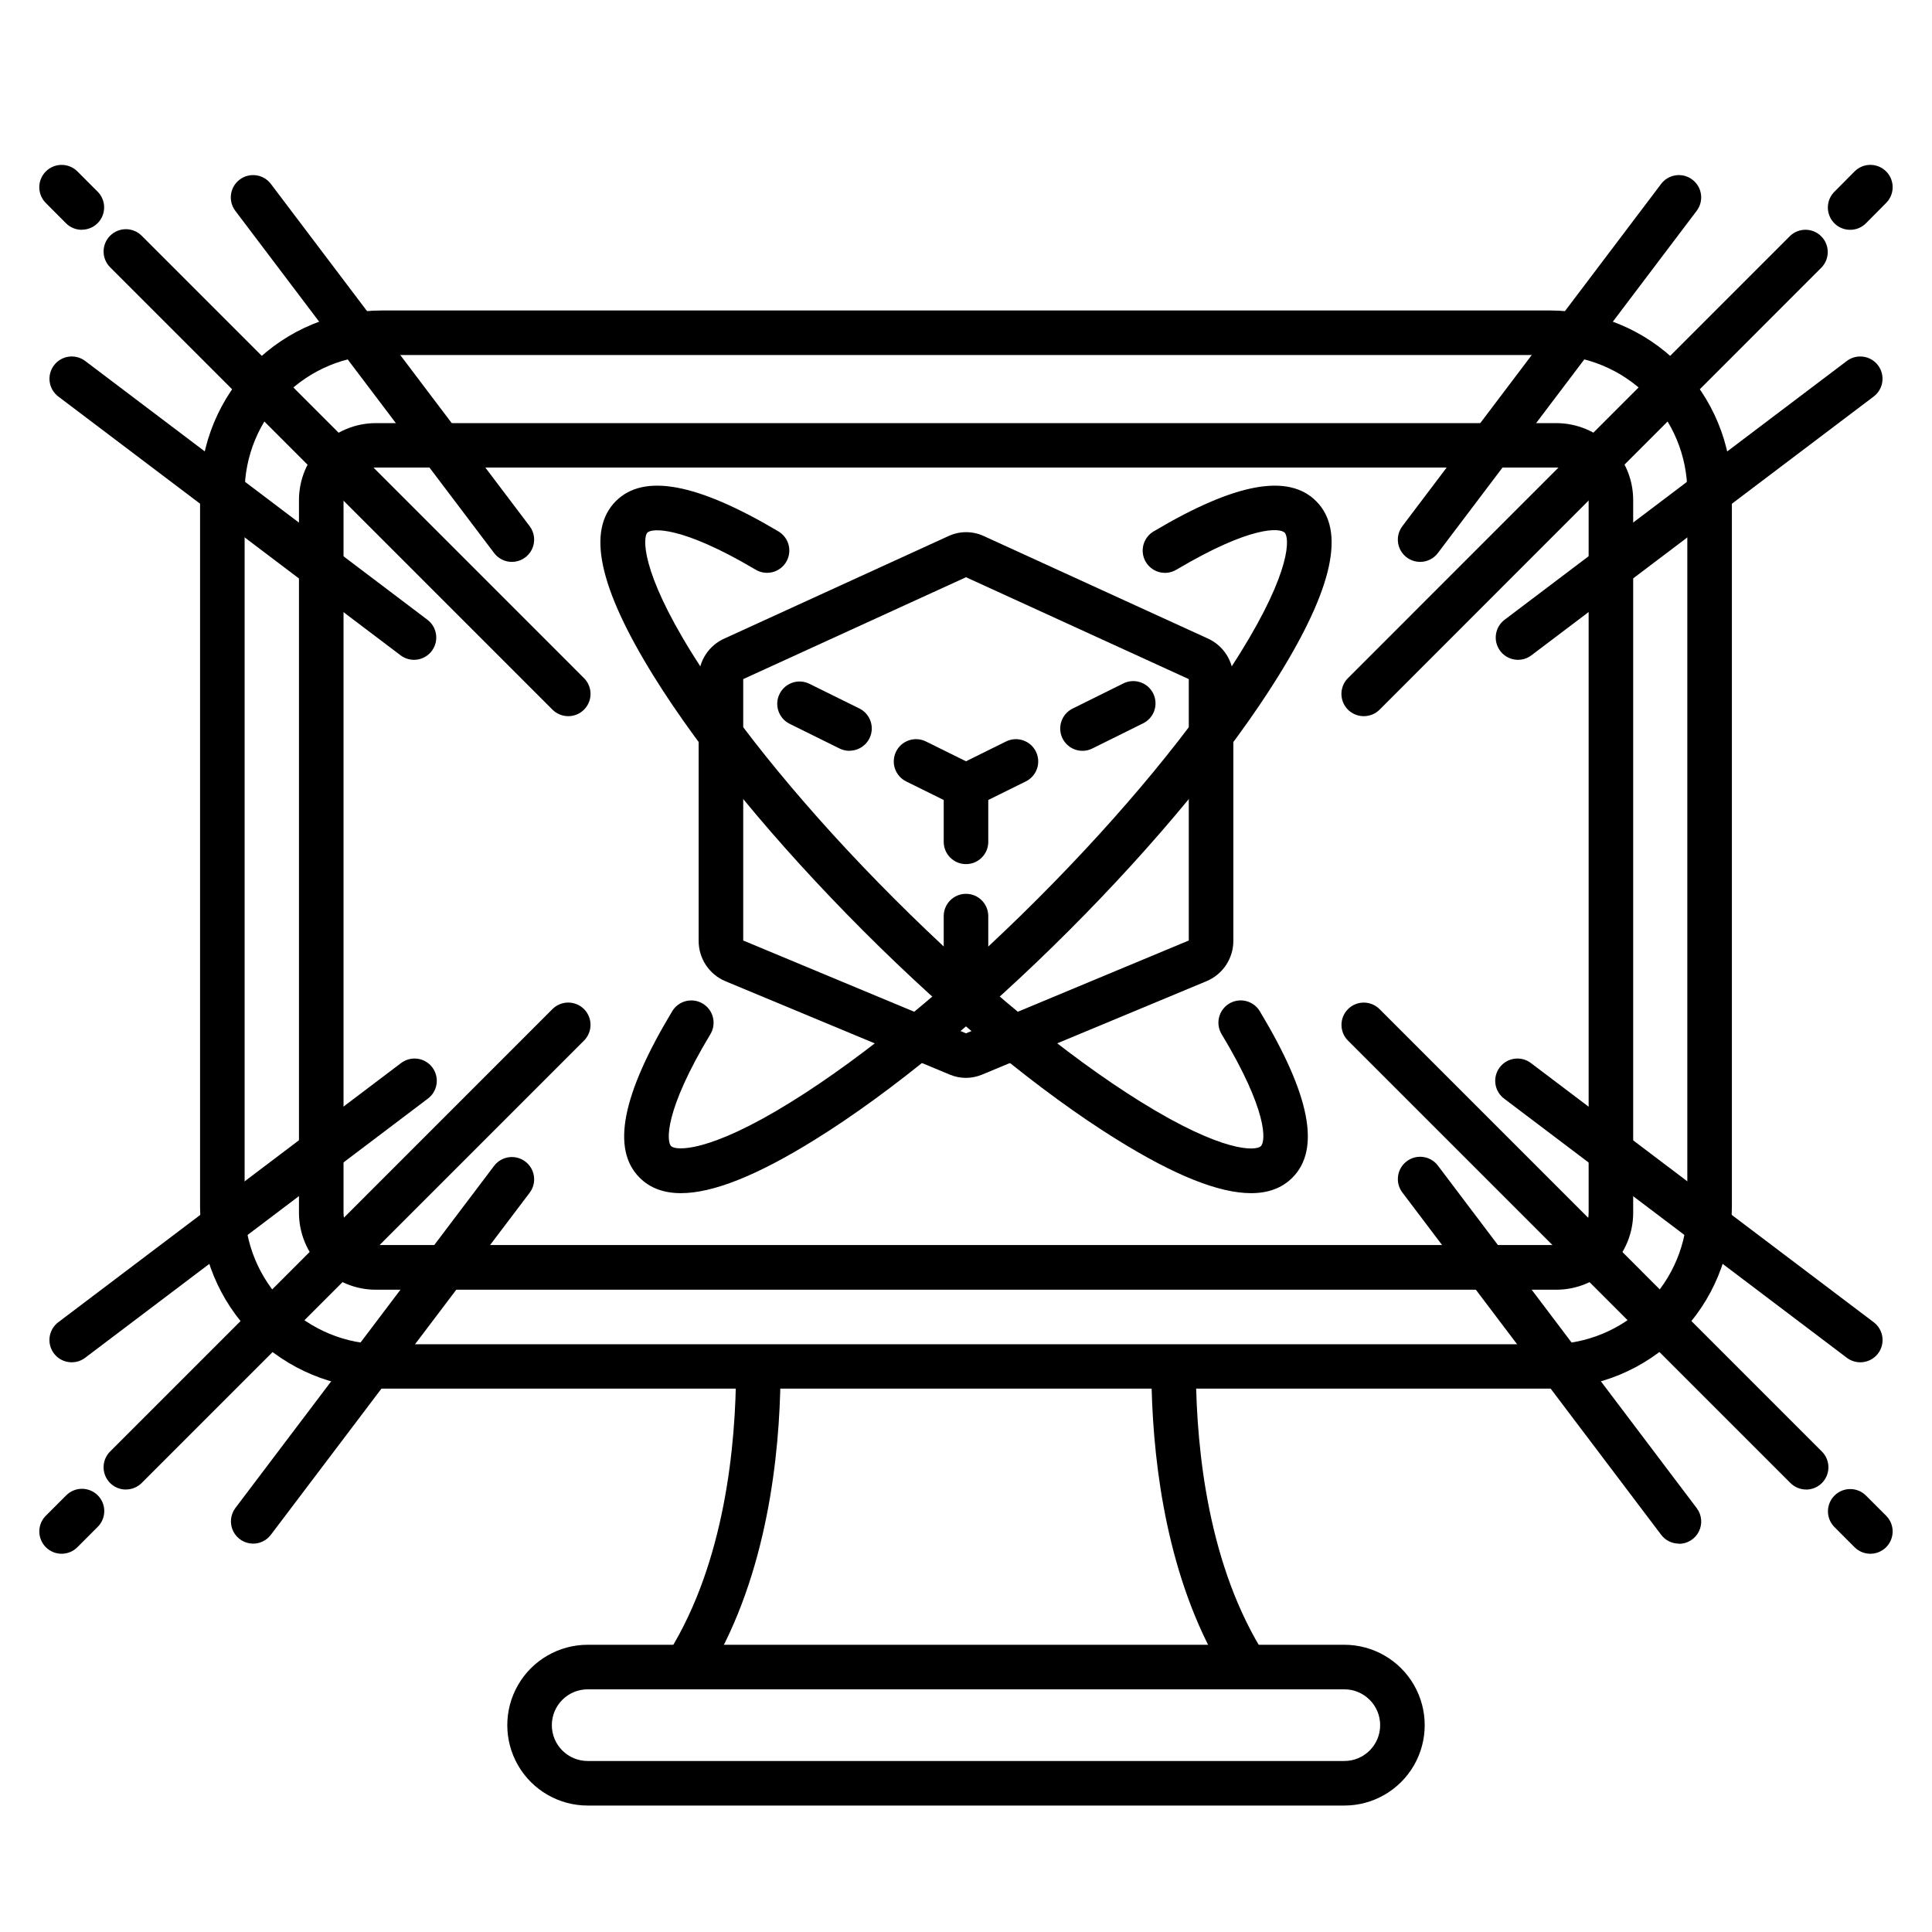
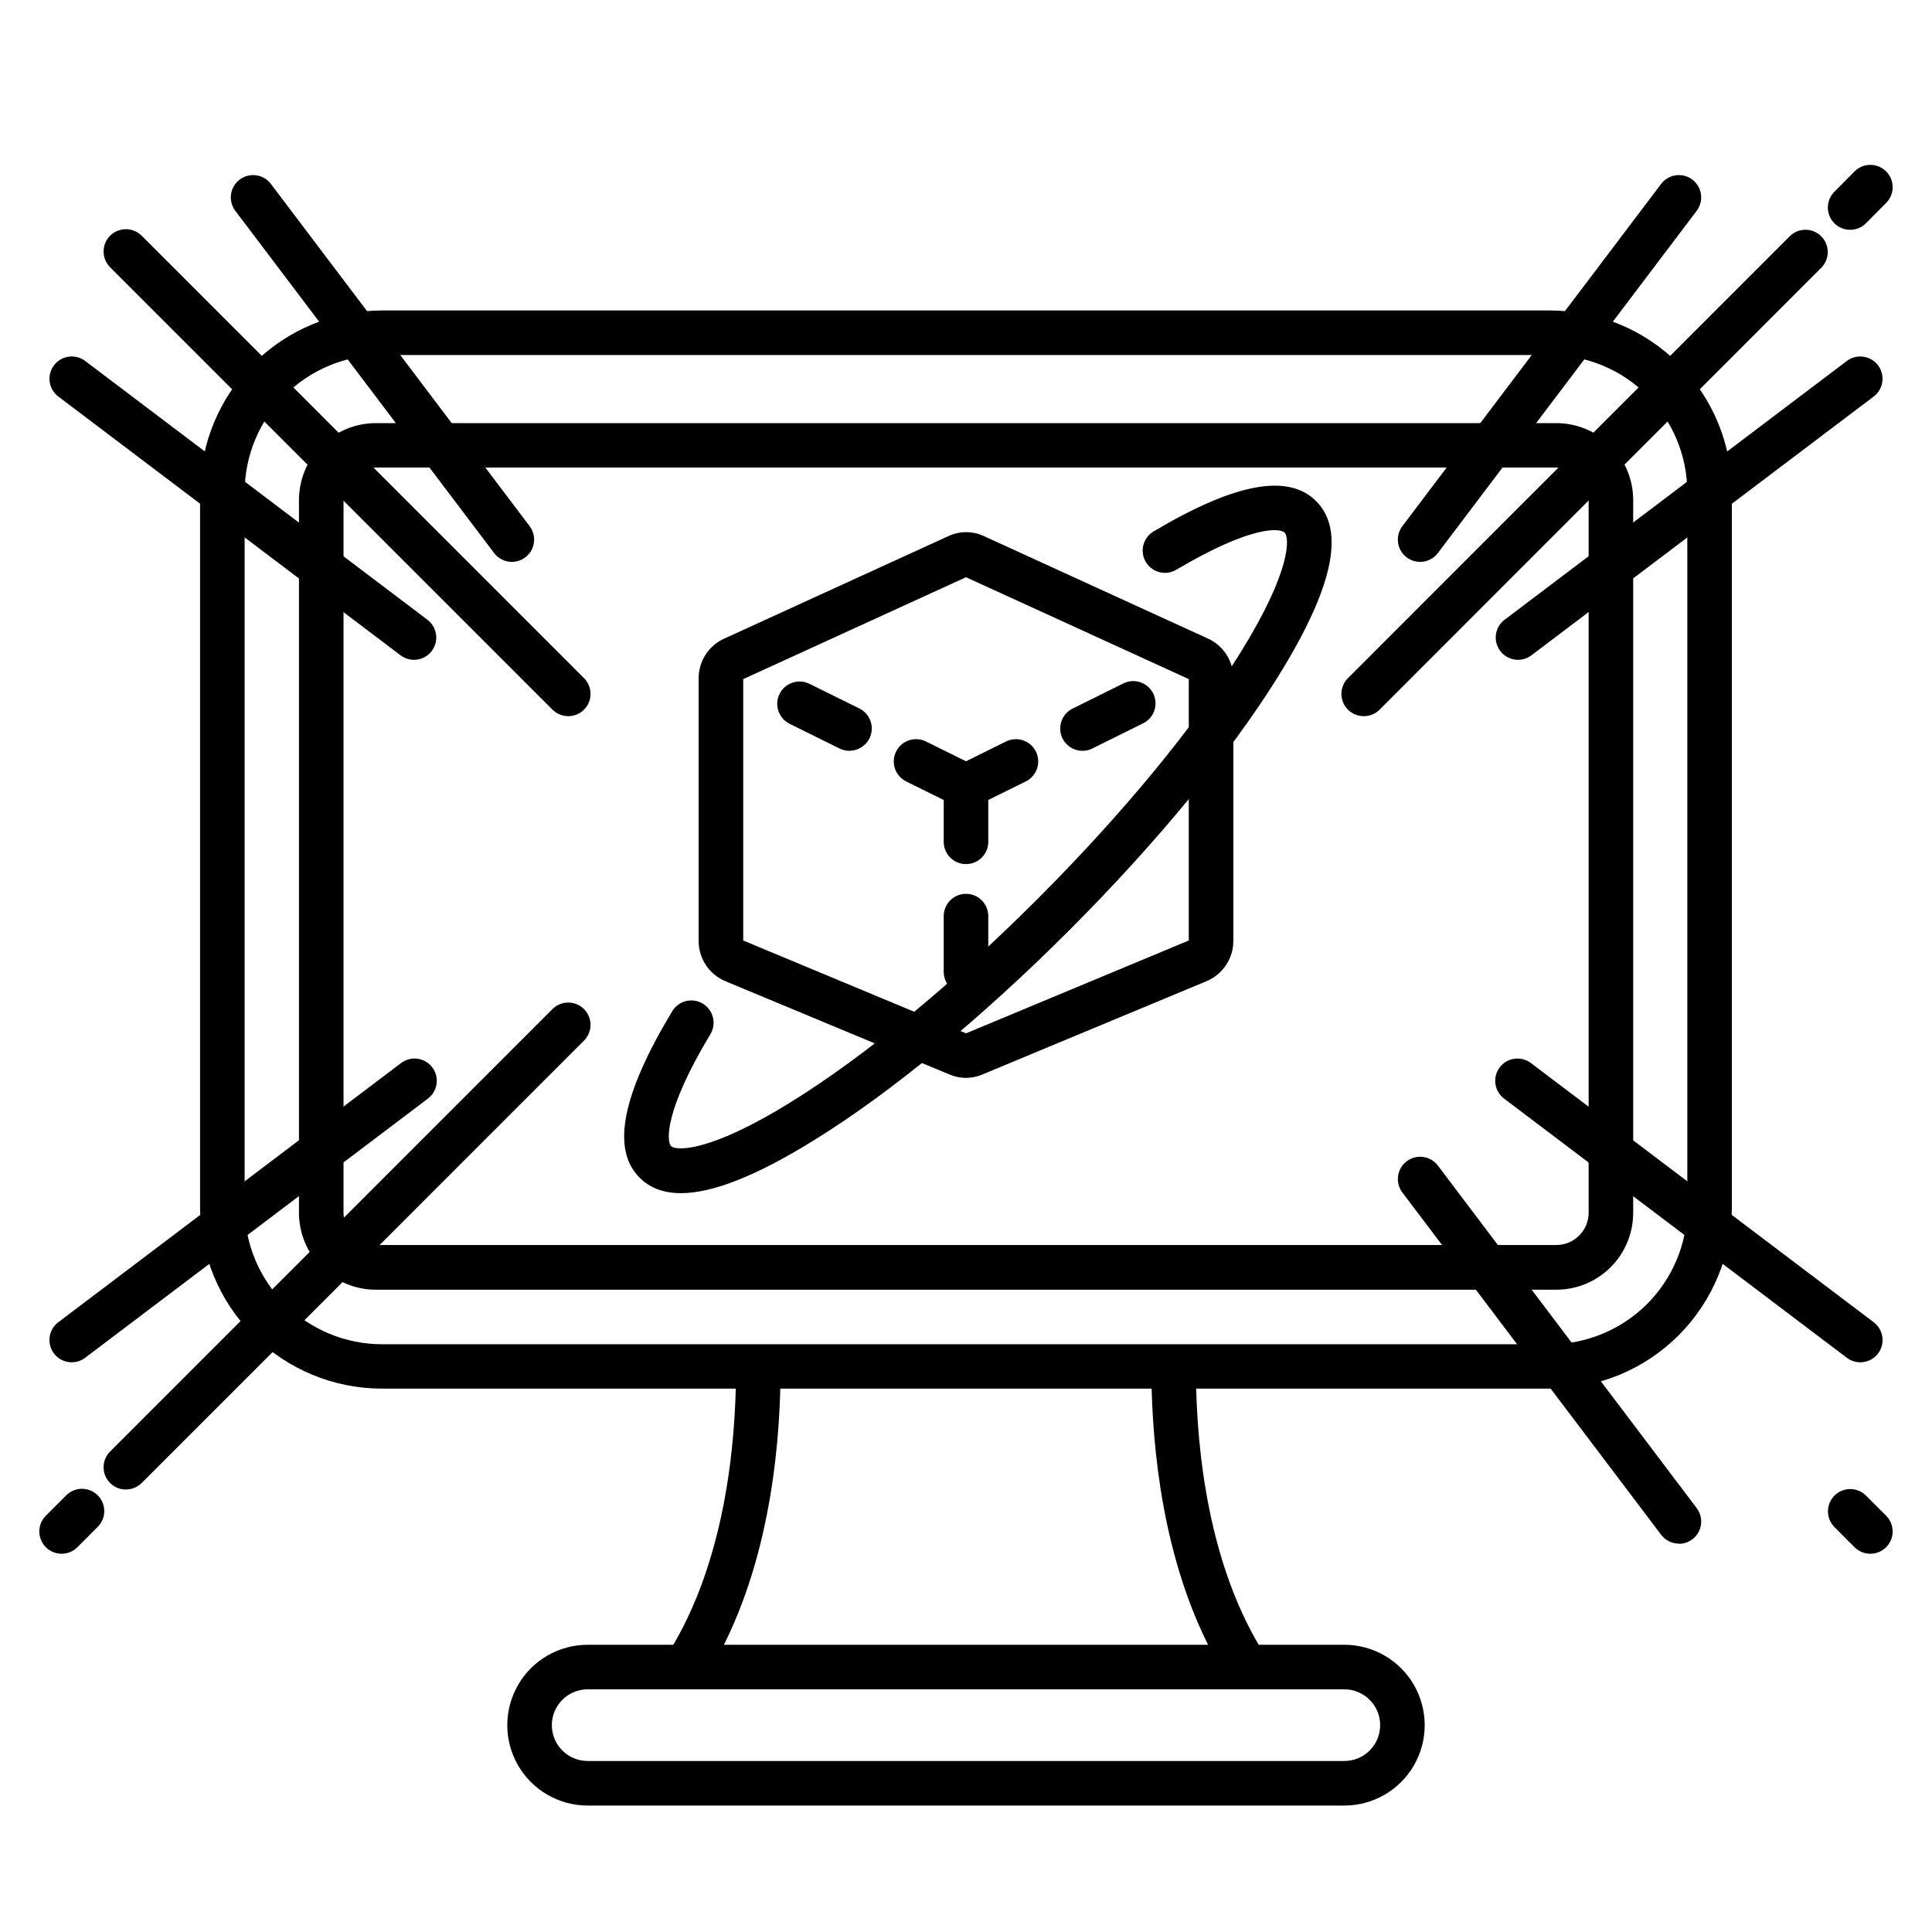
<svg xmlns="http://www.w3.org/2000/svg" fill="#000000" width="800px" height="800px" version="1.1" viewBox="144 144 512 512">
  <g>
    <path d="m334.96 581.61c13.609-26.027 16.02-57.07 15.902-76.754v0.004c-2.703 0.207-5.371 0.766-7.93 1.66-1.23 0.484-2.57 0.617-3.867 0.387-0.051 20.023-2.953 50.934-17.711 74.785 4.555 0.035 9.078-0.328 13.605-0.082z" />
    <path d="m479.35 582.8c-15.074-23.496-18.234-54.258-18.422-74.625h0.004c-0.484 0.082-0.977 0.125-1.469 0.125h-10.332c0.195 19.758 3.078 48.805 15.93 73.359 4.805 0.156 9.527 0.648 14.289 1.141z" />
    <path d="m500.26 622.49h-200.52c-7.609 0-14.645-4.062-18.449-10.652-3.805-6.59-3.805-14.711 0-21.305 3.805-6.59 10.84-10.652 18.449-10.652h200.52c7.613 0 14.645 4.062 18.449 10.652 3.805 6.594 3.805 14.715 0 21.305-3.805 6.59-10.836 10.652-18.449 10.652zm-200.52-30.801c-5.242 0-9.496 4.254-9.496 9.496 0 5.246 4.254 9.496 9.496 9.496h200.52c5.246 0 9.496-4.25 9.496-9.496 0-5.242-4.25-9.496-9.496-9.496z" />
    <path d="m554.75 512h-309.51c-12.789 0-25.055-5.078-34.094-14.121-9.043-9.043-14.125-21.305-14.125-34.094v-189.34c0.016-12.781 5.098-25.031 14.141-34.062 9.039-9.031 21.297-14.105 34.078-14.105h309.51c12.785 0 25.051 5.078 34.094 14.121 9.043 9.043 14.121 21.309 14.121 34.094v189.33c-0.012 12.781-5.094 25.035-14.137 34.07-9.039 9.031-21.297 14.105-34.078 14.105zm-309.51-273.91c-9.656 0-18.918 3.836-25.746 10.664s-10.664 16.086-10.664 25.742v189.33c0 9.656 3.836 18.918 10.664 25.746s16.09 10.664 25.746 10.664h309.51c9.656 0 18.914-3.836 25.742-10.664s10.664-16.09 10.664-25.746v-189.38c-0.012-9.648-3.856-18.898-10.68-25.715-6.828-6.816-16.082-10.645-25.727-10.645z" />
    <path d="m556.45 485.79h-312.86c-5.398-0.008-10.574-2.156-14.391-5.973-3.816-3.82-5.961-8.996-5.969-14.395v-188.93c0.008-5.398 2.152-10.574 5.969-14.391 3.82-3.816 8.992-5.965 14.391-5.969h312.86c5.398 0.004 10.574 2.152 14.391 5.969 3.82 3.816 5.965 8.992 5.969 14.391v188.93c-0.004 5.398-2.148 10.574-5.965 14.395-3.82 3.816-8.992 5.965-14.395 5.973zm-312.86-217.89c-4.719 0.004-8.543 3.832-8.551 8.551v188.93c0 4.723 3.828 8.555 8.551 8.559h312.86c4.727-0.004 8.555-3.836 8.555-8.559v-188.93c-0.008-4.719-3.832-8.547-8.555-8.551z" />
    <path d="m294.58 333.79c-1.566 0-3.066-0.621-4.172-1.73l-117.23-117.24c-2.305-2.312-2.297-6.055 0.016-8.359 2.312-2.305 6.055-2.297 8.359 0.016l117.21 117.23c1.691 1.691 2.203 4.234 1.285 6.445-0.918 2.211-3.074 3.648-5.469 3.641z" />
-     <path d="m165.7 204.9c-1.562 0.008-3.062-0.605-4.176-1.699l-5.371-5.394c-1.113-1.105-1.738-2.609-1.742-4.18 0-1.57 0.621-3.078 1.727-4.188 2.309-2.316 6.055-2.324 8.371-0.016l5.363 5.371c1.684 1.691 2.188 4.227 1.277 6.434-0.914 2.203-3.066 3.641-5.449 3.644z" />
    <path d="m279.66 292.91c-1.855 0-3.602-0.871-4.715-2.352l-68.586-90.688c-1.965-2.602-1.449-6.309 1.152-8.273 2.602-1.969 6.309-1.453 8.277 1.148l68.574 90.695v0.004c1.352 1.785 1.574 4.18 0.578 6.188-0.996 2.004-3.043 3.273-5.281 3.277z" />
    <path d="m253.7 318.86c-1.281-0.004-2.527-0.426-3.551-1.203l-90.695-68.574c-2.602-1.969-3.113-5.672-1.145-8.27 1.965-2.602 5.668-3.113 8.27-1.148l90.688 68.574-0.004 0.004c2.027 1.527 2.852 4.184 2.043 6.59-0.809 2.406-3.062 4.027-5.606 4.027z" />
    <path d="m505.41 333.79c-2.391 0.008-4.551-1.43-5.469-3.641-0.914-2.211-0.406-4.754 1.289-6.445l117.21-117.23c2.328-2.168 5.953-2.106 8.203 0.145 2.246 2.246 2.312 5.871 0.145 8.199l-117.21 117.28c-1.113 1.094-2.613 1.703-4.172 1.691z" />
    <path d="m634.3 204.9c-2.387 0-4.539-1.438-5.449-3.644-0.914-2.203-0.41-4.742 1.277-6.43l5.359-5.402c2.309-2.309 6.051-2.309 8.355 0 2.309 2.309 2.309 6.047 0 8.355l-5.371 5.422c-1.113 1.094-2.613 1.707-4.172 1.699z" />
    <path d="m520.34 292.91c-2.242-0.004-4.289-1.273-5.285-3.277-0.996-2.008-0.77-4.402 0.578-6.188l68.574-90.695 0.004-0.004c1.965-2.602 5.672-3.117 8.273-1.148 2.606 1.965 3.121 5.672 1.152 8.273l-68.586 90.688c-1.113 1.48-2.859 2.352-4.711 2.352z" />
    <path d="m546.3 318.86c-2.539 0-4.797-1.621-5.606-4.027-0.809-2.406 0.016-5.062 2.043-6.594l90.688-68.574h-0.004c2.602-1.965 6.305-1.453 8.273 1.148 1.965 2.598 1.453 6.301-1.148 8.27l-90.695 68.574c-1.02 0.777-2.269 1.199-3.551 1.203z" />
    <path d="m177.35 538.74c-2.387 0-4.535-1.441-5.449-3.644-0.914-2.203-0.41-4.742 1.277-6.43l117.23-117.25c2.309-2.305 6.047-2.305 8.355 0 2.305 2.309 2.305 6.047 0 8.355l-117.21 117.23c-1.113 1.113-2.629 1.738-4.203 1.73z" />
    <path d="m160.32 555.76c-2.387-0.004-4.535-1.441-5.449-3.648-0.914-2.203-0.41-4.742 1.277-6.43l5.371-5.371c1.105-1.121 2.613-1.758 4.188-1.762 1.574-0.004 3.086 0.617 4.199 1.73 1.109 1.113 1.734 2.625 1.727 4.199-0.008 1.574-0.645 3.082-1.766 4.184l-5.363 5.371v0.004c-1.109 1.105-2.617 1.727-4.184 1.723z" />
-     <path d="m211.07 553.08c-2.223-0.012-4.254-1.27-5.25-3.258-0.992-1.992-0.785-4.371 0.535-6.156l68.586-90.695c1.969-2.602 5.672-3.113 8.27-1.148 2.602 1.969 3.113 5.672 1.148 8.27l-68.574 90.637c-1.117 1.48-2.863 2.352-4.715 2.352z" />
    <path d="m163.02 505.02c-2.539 0.008-4.801-1.609-5.609-4.019-0.812-2.41 0.012-5.066 2.039-6.598l90.695-68.574c1.246-1.004 2.844-1.457 4.43-1.262 1.586 0.195 3.023 1.023 3.988 2.301 0.961 1.273 1.367 2.887 1.121 4.465s-1.121 2.992-2.426 3.914l-90.684 68.574c-1.023 0.777-2.269 1.199-3.555 1.199z" />
-     <path d="m622.65 538.74c-1.566 0-3.066-0.625-4.172-1.73l-117.24-117.23c-2.309-2.309-2.309-6.047 0-8.355 2.305-2.305 6.047-2.305 8.352 0l117.23 117.25c1.688 1.688 2.191 4.227 1.277 6.43-0.91 2.203-3.062 3.644-5.449 3.644z" />
    <path d="m639.67 555.76c-1.566 0.004-3.07-0.617-4.184-1.723l-5.363-5.371 0.004-0.004c-2.277-2.309-2.266-6.019 0.027-8.312 2.289-2.297 6.004-2.312 8.316-0.039l5.371 5.371c1.688 1.688 2.191 4.227 1.277 6.43-0.914 2.207-3.062 3.644-5.449 3.648z" />
    <path d="m588.93 553.08c-1.852 0-3.598-0.871-4.711-2.352l-68.578-90.703c-1.965-2.602-1.453-6.305 1.148-8.27 2.602-1.969 6.305-1.457 8.27 1.145l68.586 90.766c1.352 1.785 1.574 4.188 0.578 6.191-1 2.008-3.051 3.277-5.293 3.273z" />
    <path d="m636.98 505.02c-1.285 0-2.531-0.422-3.555-1.199l-90.688-68.574h0.004c-1.305-0.922-2.18-2.336-2.426-3.914s0.16-3.191 1.125-4.465c0.961-1.277 2.402-2.106 3.988-2.301 1.586-0.195 3.184 0.258 4.426 1.262l90.695 68.574c2.031 1.531 2.852 4.188 2.043 6.598-0.812 2.41-3.074 4.027-5.613 4.019z" />
    <path d="m400 429.65c-1.469-0.004-2.926-0.293-4.281-0.859l-59.543-24.785c-4.293-1.832-7.066-6.066-7.027-10.734v-69.422c-0.043-4.664 2.727-8.895 7.019-10.719l59.238-27.09-0.004 0.004c2.945-1.352 6.328-1.352 9.27 0l59.238 27.09v-0.004c4.262 1.848 6.996 6.074 6.938 10.719v69.422c0.031 4.676-2.758 8.914-7.066 10.734l-59.543 24.785c-1.344 0.559-2.785 0.852-4.238 0.859zm-59.039-36.406 59.039 24.602 59.039-24.602v-69.273l-59.039-27-59.039 27z" />
    <path d="m400 407.44c-3.262 0-5.906-2.644-5.906-5.902v-14.762c0-3.262 2.644-5.902 5.906-5.902 3.258 0 5.902 2.641 5.902 5.902v14.762c0 3.258-2.644 5.902-5.902 5.902zm0-34.441c-3.262 0-5.906-2.641-5.906-5.902v-14.762c0-3.258 2.644-5.902 5.906-5.902 3.258 0 5.902 2.644 5.902 5.902v14.762c0 3.262-2.644 5.902-5.902 5.902z" />
    <path d="m400 358.24c-2.746 0-5.129-1.891-5.754-4.562s0.676-5.422 3.137-6.637l13.234-6.543c2.922-1.445 6.465-0.246 7.91 2.676 1.445 2.926 0.246 6.465-2.676 7.91l-13.234 6.543v0.004c-0.816 0.398-1.711 0.609-2.617 0.609zm30.879-15.262h-0.004c-2.742 0-5.125-1.891-5.75-4.562-0.625-2.672 0.672-5.422 3.133-6.637l13.234-6.562c1.414-0.77 3.078-0.934 4.609-0.449 1.535 0.484 2.805 1.574 3.516 3.016 0.711 1.441 0.805 3.113 0.258 4.625s-1.688 2.734-3.156 3.387l-13.266 6.574c-0.801 0.395-1.684 0.602-2.578 0.609z" />
    <path d="m400 358.24c-0.91 0-1.805-0.211-2.617-0.609l-13.234-6.543-0.004-0.004c-1.402-0.691-2.473-1.914-2.977-3.398-0.5-1.484-0.391-3.106 0.301-4.512 1.445-2.922 4.988-4.121 7.914-2.676l13.234 6.543c2.461 1.215 3.758 3.965 3.133 6.637s-3.008 4.562-5.75 4.562zm-30.879-15.262c-0.91 0-1.805-0.211-2.617-0.609l-13.227-6.543v-0.004c-2.93-1.441-4.133-4.984-2.691-7.914 1.445-2.93 4.988-4.137 7.918-2.691l13.234 6.535c2.461 1.215 3.758 3.965 3.137 6.637-0.625 2.672-3.012 4.562-5.754 4.559z" />
    <path d="m324.46 460.2c-4.586 0-8.227-1.367-10.953-4.102-7.527-7.519-4.703-21.941 8.621-44.082v-0.004c0.801-1.352 2.109-2.328 3.637-2.711 1.523-0.383 3.137-0.141 4.484 0.668 1.348 0.812 2.316 2.125 2.688 3.652 0.375 1.527 0.125 3.141-0.695 4.484-12.281 20.398-11.602 28.438-10.391 29.637 1.211 1.199 9.91 1.898 31.863-11.75 19.551-12.133 42.715-31.223 65.23-53.746 22.516-22.523 41.613-45.676 53.746-65.219 13.648-21.965 13.039-30.582 11.75-31.871s-8.934-1.879-28.613 9.781h-0.004c-1.348 0.832-2.973 1.086-4.512 0.707-1.535-0.379-2.856-1.359-3.664-2.723-0.809-1.359-1.035-2.992-0.629-4.523 0.402-1.527 1.406-2.832 2.785-3.617 21.539-12.793 35.59-15.371 42.992-7.969 7.793 7.793 4.496 22.984-10.066 46.445-12.605 20.289-32.297 44.203-55.43 67.344-23.137 23.145-47.059 42.852-67.348 55.43-15.242 9.465-26.992 14.168-35.492 14.168z" />
-     <path d="m475.54 460.2c-8.5 0-20.25-4.703-35.492-14.168-20.289-12.578-44.199-32.258-67.344-55.43-23.145-23.172-42.824-47.055-55.43-67.355-14.562-23.457-17.859-38.652-10.066-46.445 7.398-7.398 21.461-4.793 42.992 7.969v0.004c1.375 0.781 2.379 2.086 2.785 3.617 0.402 1.531 0.176 3.16-0.633 4.523-0.805 1.359-2.129 2.34-3.664 2.719-1.539 0.379-3.164 0.125-4.512-0.707-19.68-11.66-27.453-10.953-28.613-9.781s-1.898 9.91 11.75 31.871c12.133 19.543 31.223 42.707 53.746 65.219 22.523 22.516 45.676 41.613 65.23 53.746 21.965 13.648 30.574 13.039 31.863 11.75 1.289-1.289 1.891-9.238-10.391-29.637h-0.004c-0.82-1.34-1.07-2.953-0.695-4.481 0.375-1.527 1.34-2.844 2.688-3.652 1.348-0.812 2.961-1.051 4.488-0.668 1.523 0.383 2.832 1.359 3.633 2.711 13.324 22.141 16.148 36.566 8.629 44.082-2.734 2.746-6.375 4.113-10.961 4.113z" />
  </g>
</svg>